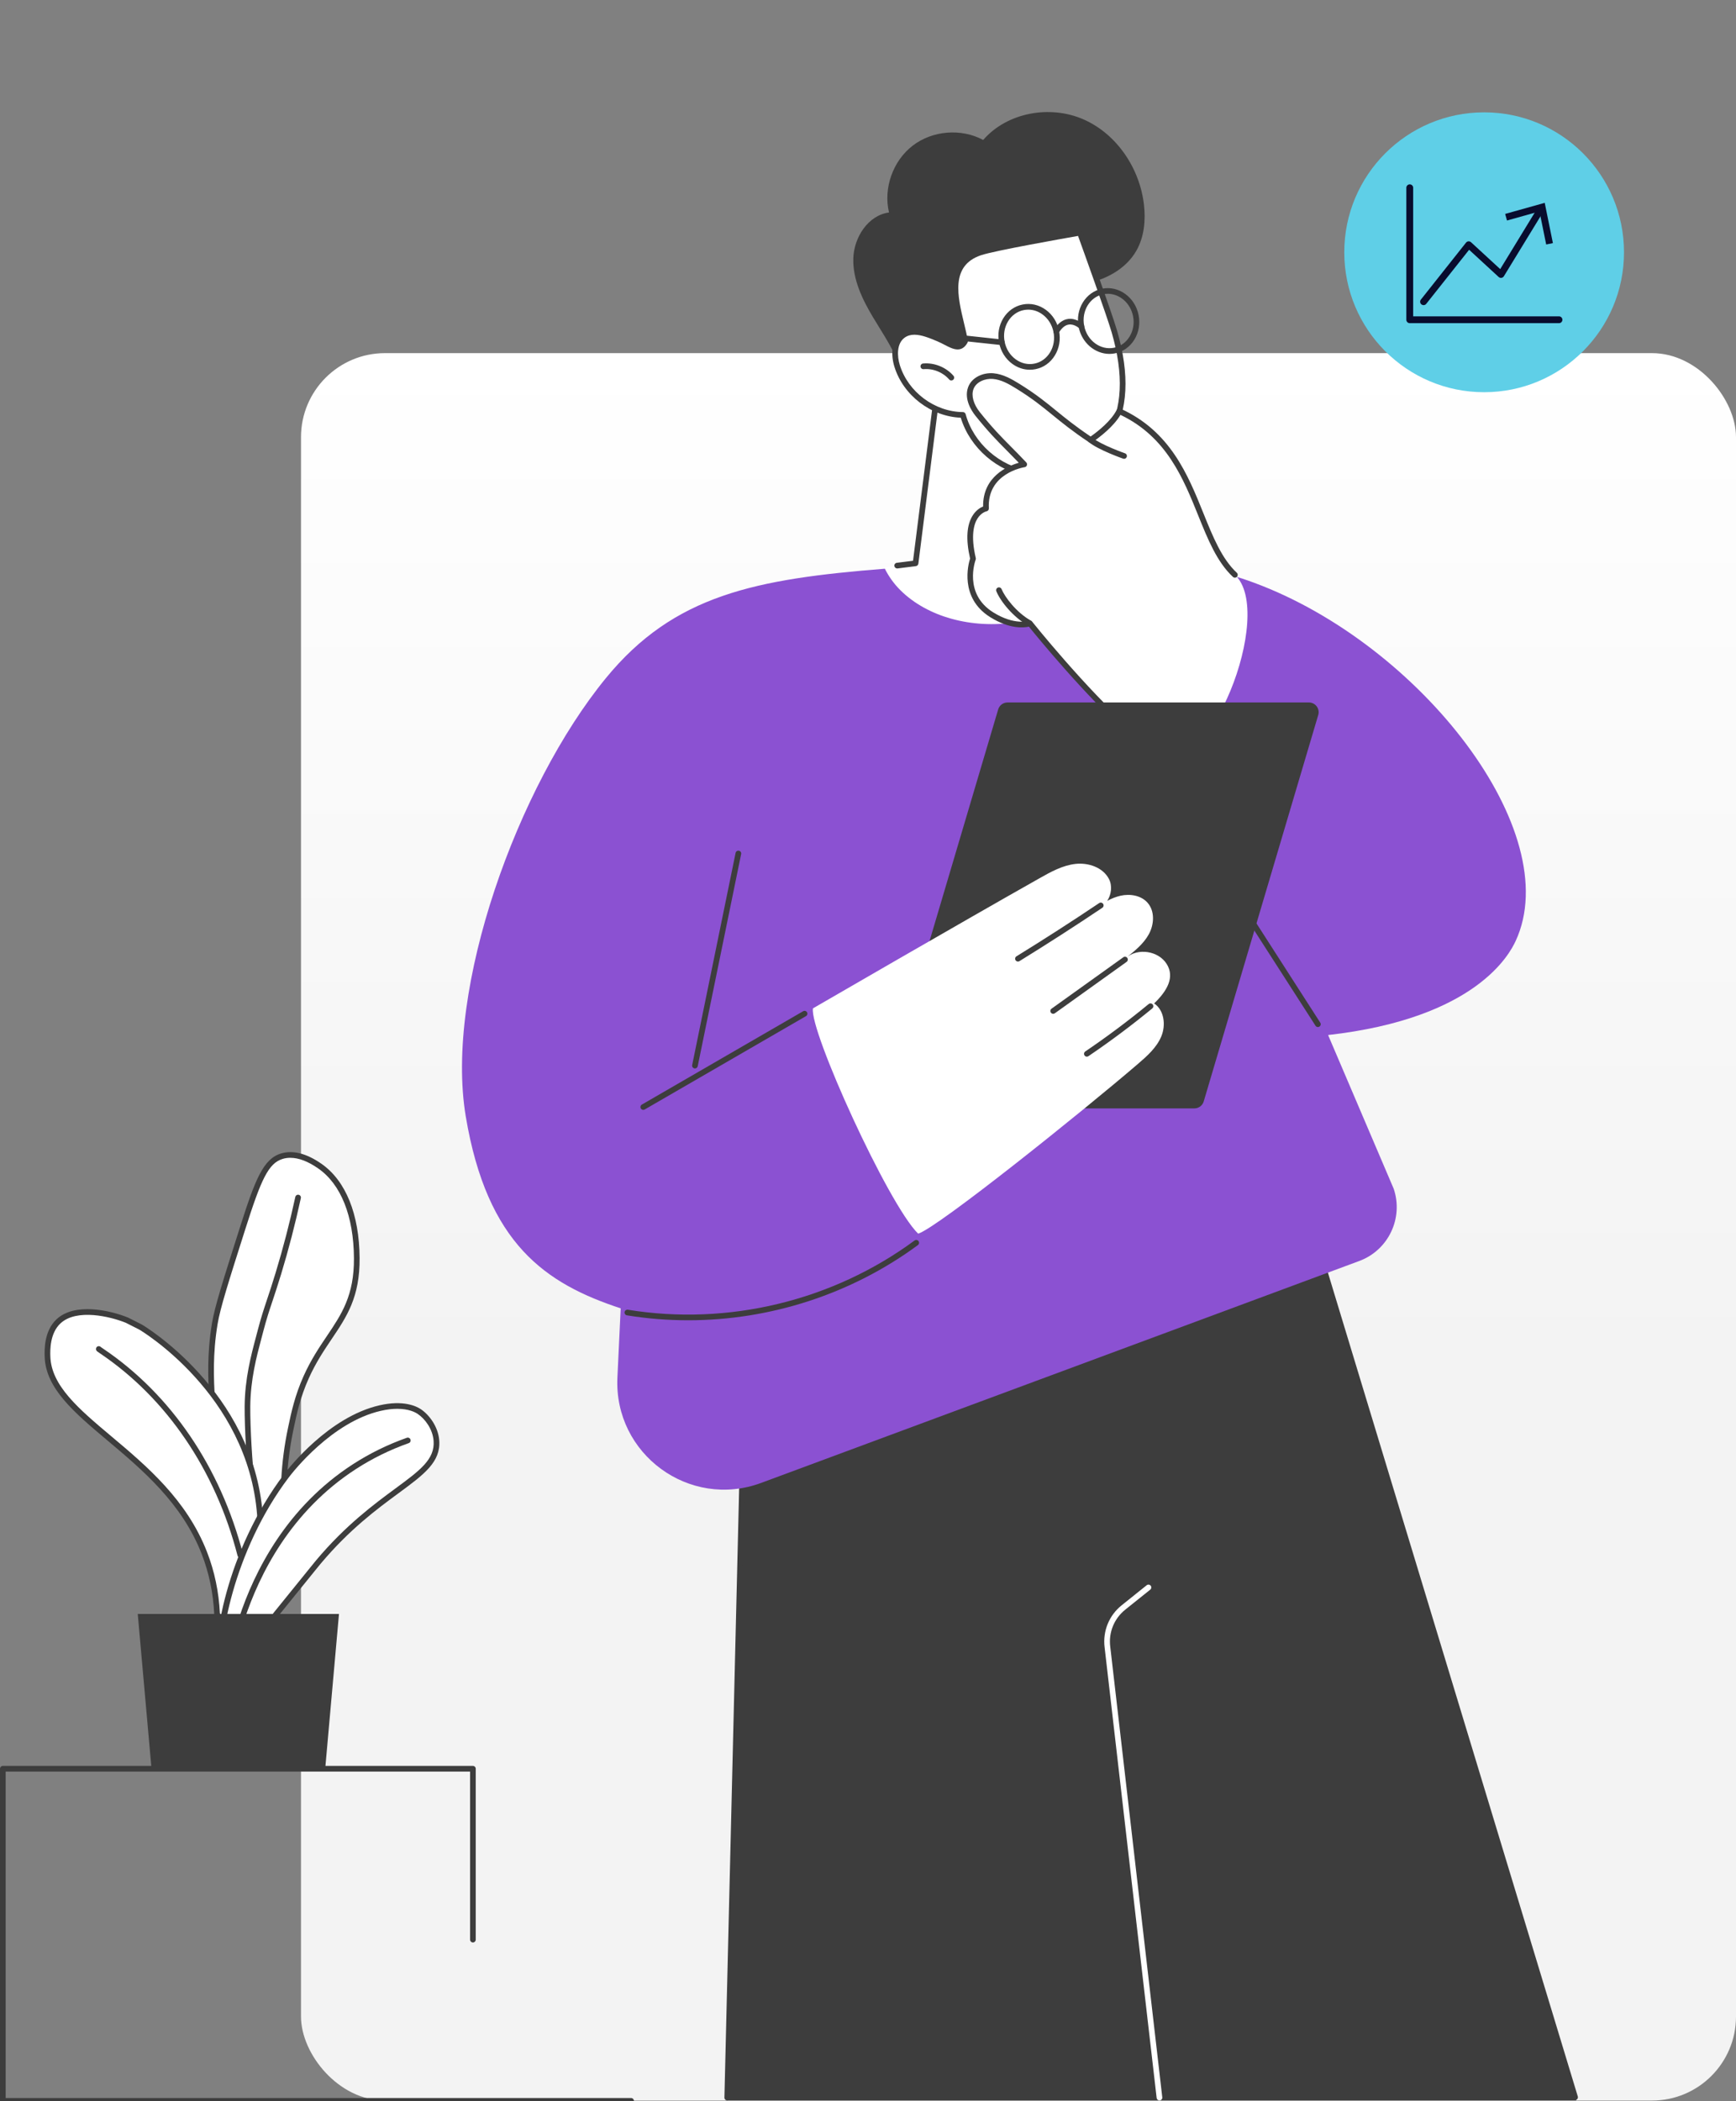
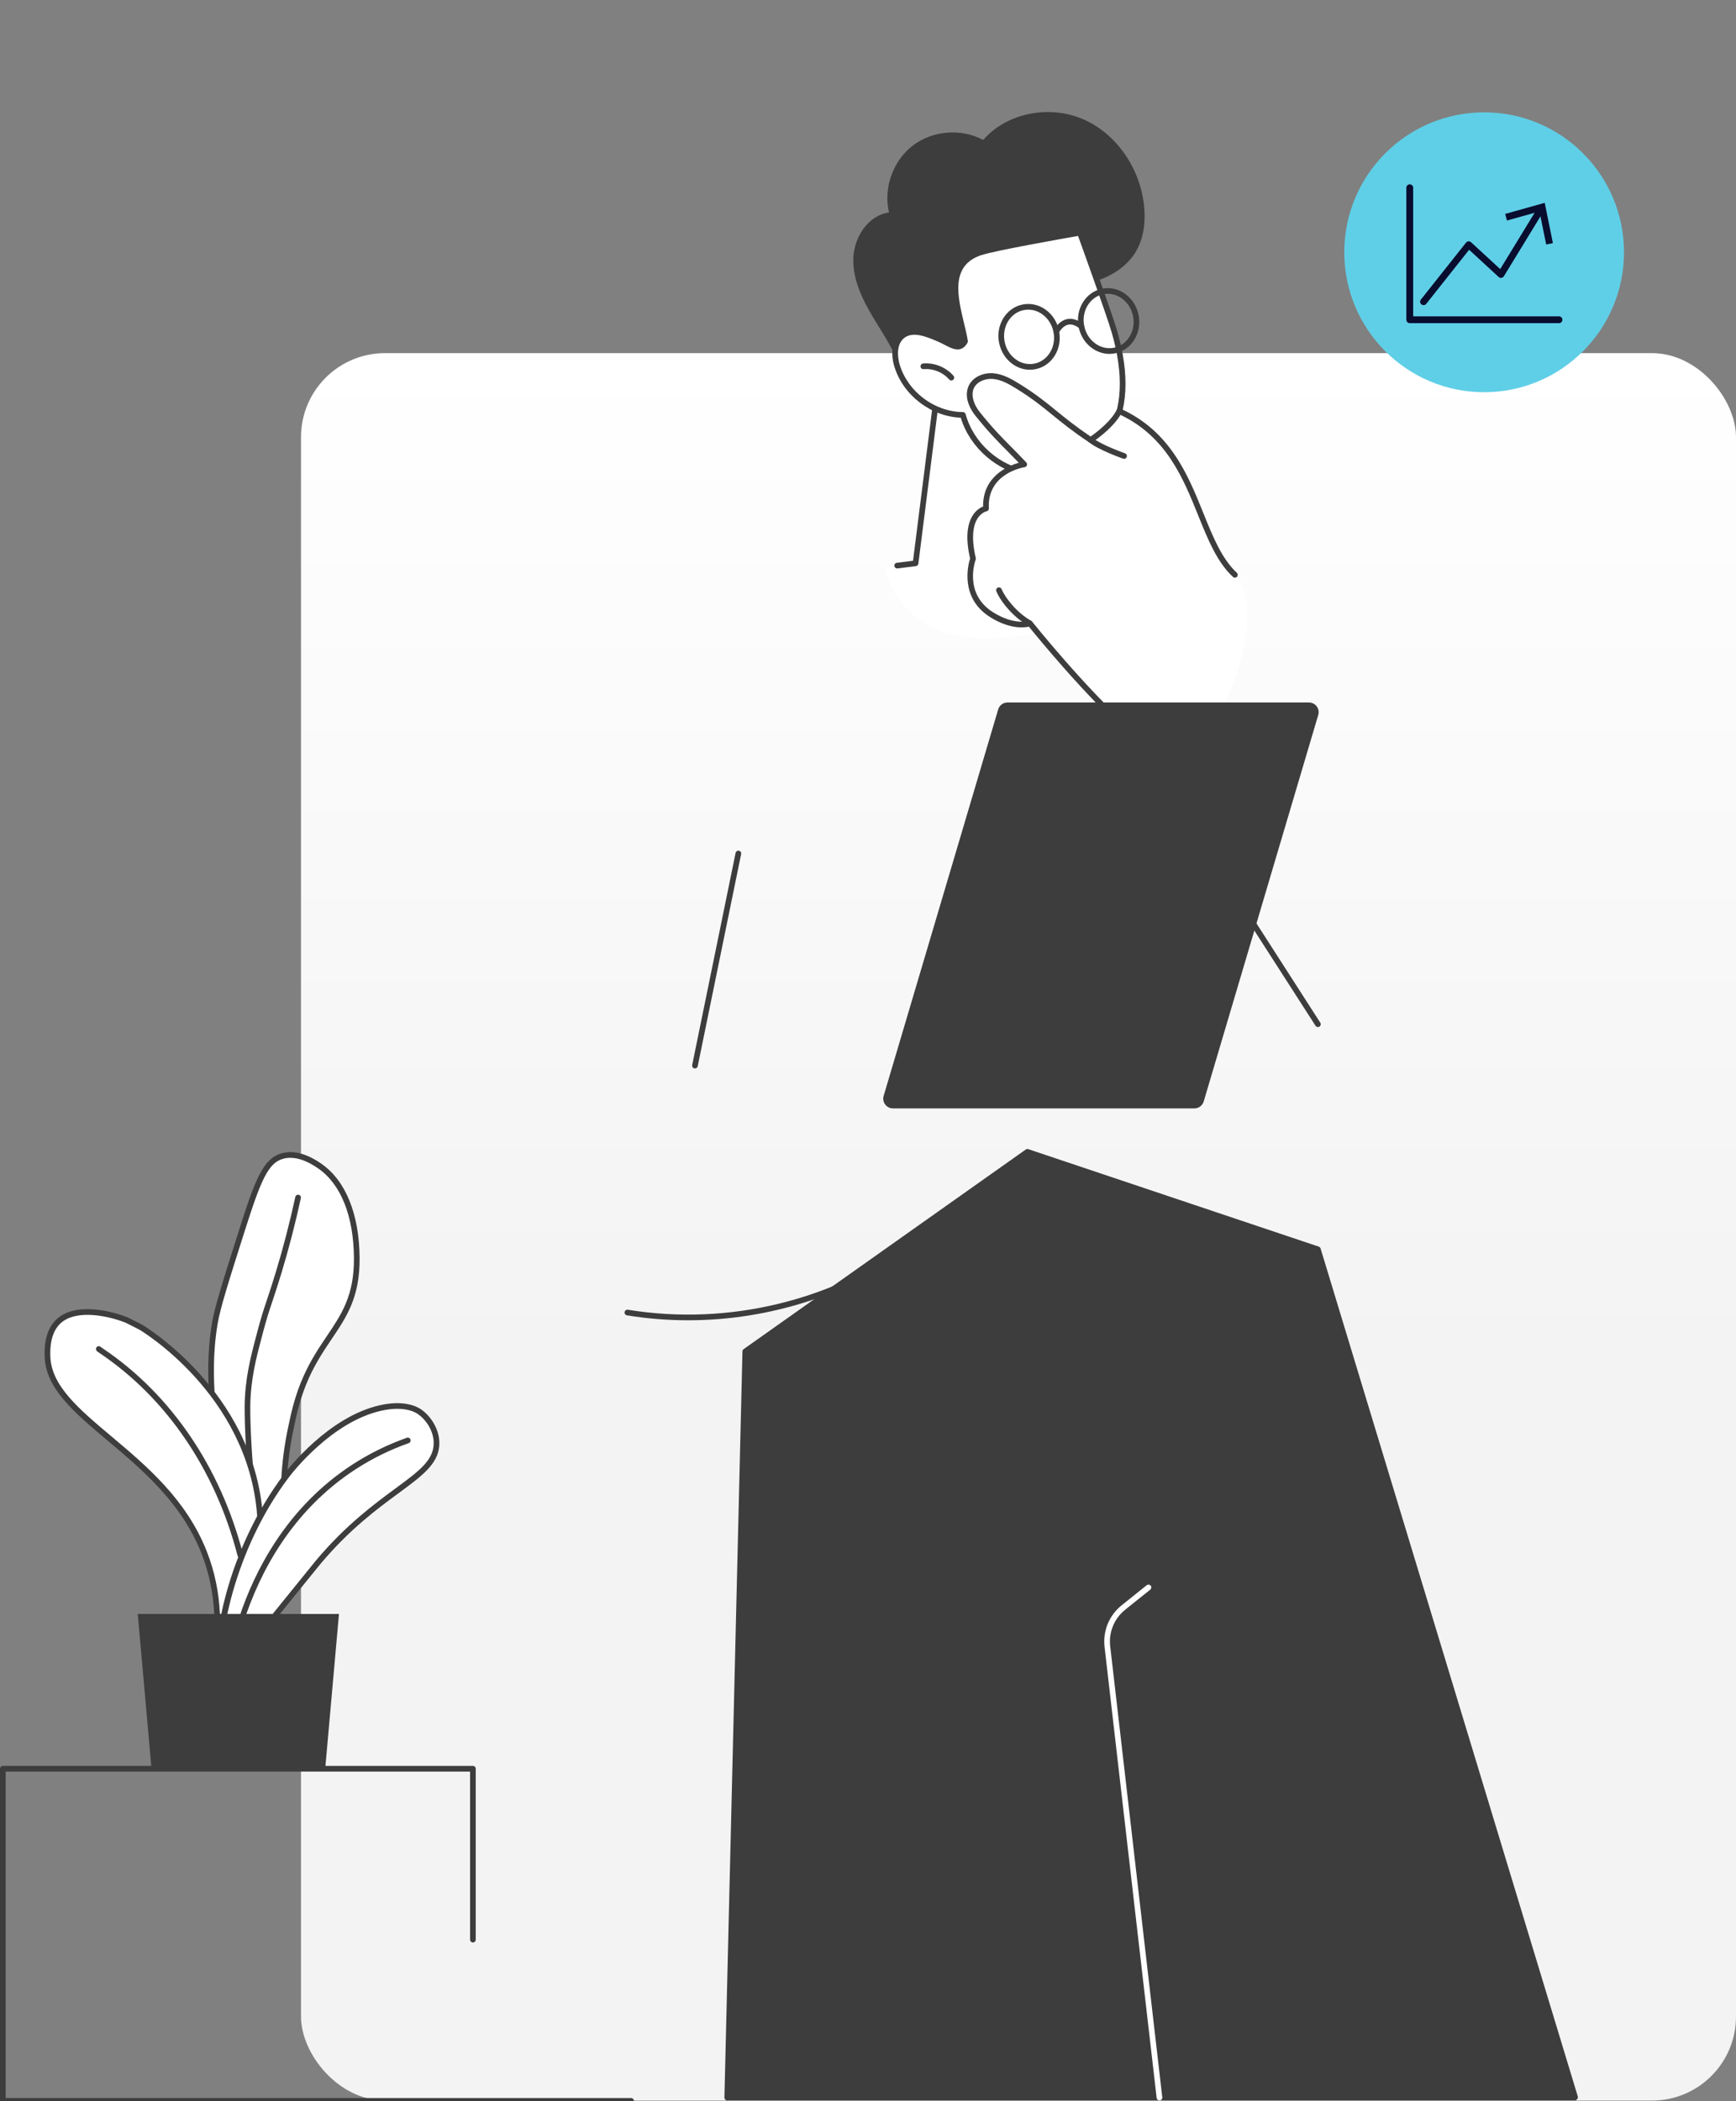
<svg xmlns="http://www.w3.org/2000/svg" width="496" height="600" viewBox="0 0 496 600" fill="none">
  <rect x="0" y="0" width="496" height="600" fill="#808080" stroke="none" />
  <g clip-path="url(#clip0_2081_975)">
    <rect x="86" y="100.839" width="410" height="499" rx="24" fill="url(#paint0_linear_2081_975)" />
    <path d="M450.355 599.782L376.538 356.753L293.537 328.918L212.939 385.915L207.768 599.782H450.355Z" fill="#3D3D3D" />
    <path d="M207.785 599.808C207.785 599.808 207.774 599.808 207.767 599.808C207.322 599.797 206.966 599.425 206.977 598.98L212.13 385.897C212.137 385.64 212.262 385.404 212.472 385.257L293.07 328.26C293.279 328.113 293.547 328.072 293.794 328.153L376.795 355.991C377.045 356.076 377.236 356.275 377.313 356.525L450.795 598.656C450.924 599.083 450.685 599.535 450.255 599.668C449.821 599.8 449.377 599.558 449.244 599.127L375.884 357.397L293.665 329.824L213.736 386.35L208.59 599.024C208.579 599.466 208.219 599.815 207.782 599.815L207.785 599.808Z" fill="#3D3D3D" />
    <path d="M331.27 599.808C330.866 599.808 330.516 599.502 330.469 599.09L315.59 470.309C315.061 465.728 316.891 461.276 320.489 458.395L327.627 452.678C327.977 452.398 328.484 452.457 328.767 452.803C329.046 453.152 328.987 453.66 328.642 453.94L321.5 459.657C318.343 462.189 316.733 466.1 317.2 470.121L332.078 598.903C332.13 599.348 331.81 599.749 331.369 599.8C331.336 599.8 331.307 599.804 331.274 599.804L331.27 599.808Z" fill="white" />
    <path d="M311.819 160.308L302.435 159.285L304.909 127.22C304.909 127.22 297.113 88.141 267.091 117.322L261.592 160.857L252.764 161.968C252.764 161.968 256.344 182.274 281.543 182.219C302.95 182.171 312.194 174.941 311.819 160.308Z" fill="white" />
    <path d="M256.34 162.328C255.939 162.328 255.59 162.03 255.539 161.618C255.483 161.173 255.796 160.768 256.241 160.713L260.868 160.132L266.29 117.219C266.312 117.035 266.396 116.87 266.528 116.741C275.872 107.66 284.116 104.15 291.037 106.306C302.13 109.761 305.563 126.355 305.703 127.062C305.717 127.135 305.721 127.209 305.717 127.282L303.302 158.564L308.051 159.083C308.496 159.131 308.816 159.532 308.768 159.977C308.72 160.422 308.32 160.743 307.875 160.695L302.347 160.091C301.913 160.043 301.593 159.661 301.626 159.223L304.093 127.275C303.784 125.866 300.3 110.884 290.552 107.852C284.289 105.905 276.655 109.22 267.855 117.709L262.39 160.96C262.342 161.328 262.055 161.615 261.688 161.662L256.439 162.325C256.406 162.328 256.369 162.332 256.336 162.332L256.34 162.328Z" fill="#3D3D3D" />
    <path d="M249.488 90.695C246.397 85.522 243.622 79.819 243.802 73.792C243.982 67.765 248.033 61.477 254.002 60.675C252.352 53.74 255.108 45.947 260.758 41.602C266.407 37.256 274.637 36.587 280.907 39.968C287.755 32.09 299.994 29.901 309.551 34.085C319.107 38.268 325.668 48.11 326.848 58.486C327.355 62.946 326.91 67.644 324.701 71.548C321.607 77.015 315.443 80.172 309.242 81.155C305.71 81.714 301.696 81.854 299.303 84.507C297.815 86.155 297.307 88.432 296.602 90.537C294.102 97.984 288.365 104.279 281.183 107.447C275.335 110.03 265.242 111.572 259.445 107.867C257.2 106.432 256.781 103.694 255.685 101.384C253.917 97.656 251.605 94.22 249.492 90.688L249.488 90.695Z" fill="#3D3D3D" />
    <path d="M318.397 94.694C321.257 104.532 322.275 115.758 316.916 124.486C312.248 132.087 302.872 136.491 294.047 135.222C285.225 133.956 277.459 127.091 275.114 118.485C266.756 118.411 258.78 112.469 256.31 104.477C255.38 101.471 255.424 97.667 257.953 95.798C260.842 93.66 264.855 95.349 268.171 96.74C271.482 98.13 273.974 100.603 275.731 97.464C274.471 89.539 268.38 76.073 280.006 72.132C284.332 70.664 308.55 66.466 308.55 66.466C308.55 66.466 316.861 89.392 318.401 94.698L318.397 94.694Z" fill="white" />
    <path d="M297.072 136.245C296.024 136.245 294.973 136.172 293.933 136.025C285.016 134.744 277.114 127.901 274.504 119.28C265.98 118.934 258.067 112.892 255.542 104.717C254.553 101.516 254.542 97.318 257.475 95.147C260.732 92.737 265.025 94.54 268.48 95.989C269.259 96.317 269.968 96.685 270.652 97.042C273.217 98.381 274.055 98.62 274.886 97.303C274.655 95.938 274.283 94.404 273.894 92.781C272.071 85.198 269.571 74.811 279.745 71.36C284.082 69.888 307.419 65.837 308.411 65.664C308.797 65.598 309.175 65.815 309.311 66.187C309.65 67.125 317.648 89.201 319.177 94.466C322.827 107.028 322.297 117.271 317.607 124.909C313.336 131.867 305.21 136.245 297.072 136.245ZM261.261 95.585C260.232 95.585 259.269 95.828 258.434 96.446C256.178 98.116 256.295 101.685 257.082 104.235C259.467 111.95 267.054 117.602 275.121 117.672C275.482 117.672 275.798 117.918 275.893 118.268C278.15 126.558 285.663 133.199 294.161 134.42C302.662 135.642 311.73 131.381 316.225 124.059C320.665 116.826 321.136 107.02 317.618 94.915C316.247 90.191 309.37 71.117 308.014 67.371C304.085 68.059 284.079 71.592 280.26 72.89C271.483 75.867 273.596 84.65 275.46 92.398C275.886 94.165 276.287 95.835 276.525 97.332C276.555 97.513 276.522 97.697 276.434 97.855C274.688 100.975 272.144 99.647 269.898 98.477C269.244 98.135 268.564 97.781 267.855 97.483C265.69 96.575 263.334 95.585 261.257 95.585H261.261Z" fill="#3D3D3D" />
    <path d="M271.809 108.65C271.585 108.65 271.357 108.554 271.199 108.37C269.409 106.31 266.597 105.176 263.885 105.416C263.436 105.456 263.047 105.125 263.006 104.68C262.966 104.235 263.297 103.841 263.741 103.8C266.969 103.513 270.291 104.86 272.419 107.307C272.713 107.645 272.677 108.157 272.339 108.451C272.184 108.584 271.997 108.65 271.809 108.65Z" fill="#3D3D3D" />
    <path d="M316.99 101.06C312.851 101.06 309.076 97.892 308.179 93.374C307.169 88.281 310.186 83.377 314.909 82.435C319.629 81.497 324.297 84.871 325.311 89.963C325.8 92.417 325.374 94.904 324.117 96.965C322.845 99.047 320.879 100.445 318.581 100.902C318.048 101.008 317.515 101.06 316.99 101.06ZM316.505 83.896C316.082 83.896 315.656 83.936 315.229 84.021C311.381 84.786 308.929 88.841 309.767 93.054C310.605 97.27 314.428 100.074 318.265 99.308C320.118 98.941 321.706 97.804 322.738 96.115C323.782 94.404 324.135 92.329 323.727 90.276C322.981 86.526 319.886 83.892 316.505 83.892V83.896Z" fill="#3D3D3D" />
    <path d="M294.245 105.585C292.477 105.585 290.742 105.011 289.232 103.908C287.284 102.487 285.942 100.35 285.453 97.895C284.964 95.441 285.391 92.954 286.648 90.894C287.92 88.811 289.886 87.413 292.187 86.957C294.488 86.497 296.837 87.038 298.81 88.473C300.758 89.893 302.1 92.031 302.589 94.485C303.078 96.939 302.651 99.426 301.394 101.487C300.123 103.569 298.156 104.967 295.855 105.423C295.319 105.53 294.782 105.582 294.249 105.582L294.245 105.585ZM293.786 88.421C293.359 88.421 292.929 88.462 292.499 88.55C290.647 88.918 289.059 90.051 288.026 91.744C286.982 93.454 286.63 95.53 287.038 97.583C287.445 99.636 288.563 101.42 290.184 102.601C291.783 103.768 293.687 104.209 295.535 103.838C297.388 103.47 298.976 102.336 300.009 100.644C301.052 98.933 301.405 96.858 300.997 94.805C300.589 92.752 299.472 90.967 297.851 89.786C296.62 88.888 295.212 88.421 293.782 88.421H293.786Z" fill="#3D3D3D" />
    <path d="M301.791 95.456C301.647 95.456 301.504 95.419 301.376 95.338C300.993 95.106 300.868 94.61 301.1 94.227C302.232 92.34 303.614 91.28 305.198 91.074C307.572 90.765 309.462 92.56 309.539 92.634C309.859 92.947 309.866 93.458 309.557 93.778C309.245 94.098 308.734 94.106 308.414 93.796C308.388 93.771 306.995 92.465 305.397 92.678C304.327 92.822 303.349 93.624 302.486 95.059C302.335 95.312 302.066 95.452 301.791 95.452V95.456Z" fill="#3D3D3D" />
-     <path d="M286.248 98.55C286.218 98.55 286.189 98.55 286.159 98.547L271.725 97.001C271.281 96.954 270.961 96.556 271.009 96.111C271.056 95.666 271.45 95.342 271.898 95.394L286.332 96.943C286.777 96.99 287.097 97.388 287.049 97.833C287.005 98.249 286.656 98.558 286.244 98.558L286.248 98.55Z" fill="#3D3D3D" />
-     <path d="M433.038 268.721C447.502 237.571 405.828 183.989 358.325 166.416C340.157 159.694 323.455 159.098 311.873 159.775C310.866 163.009 309.418 166.137 307.275 168.778C303.136 173.874 296.528 176.678 290.187 177.686C284.097 178.654 277.691 178.326 271.747 176.667C266.399 175.177 261.191 172.465 257.236 168.521C255.42 166.707 253.935 164.643 252.814 162.402C215.868 165.345 192.601 169.827 173.08 193.68C147.925 224.421 126.963 282.253 133.068 318.767C139.177 355.281 155.941 366.581 177.34 373.612L176.403 393.359C175.367 415.233 196.979 431.065 217.492 423.456L388.369 360.087C396.68 357.003 401.039 347.864 398.198 339.456C391.949 324.827 385.701 310.194 379.456 295.565C421.916 290.782 431.377 272.286 433.035 268.721H433.038Z" fill="#8B51D2" />
    <path d="M376.54 293.284C376.276 293.284 376.015 293.152 375.861 292.912L323.723 211.827C323.48 211.451 323.59 210.951 323.965 210.708C324.34 210.465 324.84 210.576 325.083 210.951L377.22 292.037C377.463 292.412 377.353 292.912 376.978 293.155C376.842 293.244 376.691 293.284 376.54 293.284Z" fill="#3D3D3D" />
    <path d="M352.818 164.154C340.281 152.689 342.2 127.68 319.521 117.599C317.151 121.19 313.332 124.597 311.579 125.55C302.709 118.938 299.979 116.701 291.782 110.737C289.183 108.845 285.699 107.131 282.347 107.587C280.722 107.808 278.594 108.937 277.712 110.321C275.966 113.062 278.668 116.763 280.344 119.24C284.99 126.102 287.89 127.47 292.631 132.607C292.631 132.607 281.123 134.373 281.715 145.216C281.715 145.216 274.922 146.426 277.999 159.532C277.999 159.532 274.15 169.794 283.325 175.534C289.922 179.662 294.267 178.025 294.267 178.025C294.267 178.025 316.331 205.664 330.706 215.138C345.081 224.613 364.569 174.89 352.818 164.146V164.154Z" fill="white" />
    <path d="M322.83 209.752C322.639 209.752 322.448 209.685 322.294 209.546C310.109 198.714 296.282 181.807 293.97 178.948C292.51 179.275 288.442 179.691 282.899 176.225C274.085 170.71 276.639 161.147 277.165 159.495C275.908 153.998 276.184 149.826 277.985 147.088C278.959 145.606 280.153 144.929 280.892 144.631C280.767 136.069 287.953 133.052 291.084 132.147C289.879 130.888 288.805 129.806 287.762 128.754C284.909 125.881 282.443 123.397 278.701 118.728C277.658 117.425 275.364 114.026 276.595 110.597C277.65 107.653 281.021 106.351 283.799 106.586C286.552 106.818 289.019 108.223 291.312 109.647C295.951 112.525 298.759 114.813 301.732 117.238C304.419 119.427 307.194 121.69 311.609 124.655C313.891 123.04 317.49 120.152 319.059 117.05C319.254 116.664 319.721 116.498 320.114 116.679C334.375 123.121 339.4 135.576 343.832 146.566C346.527 153.251 349.074 159.561 353.374 163.557C353.701 163.863 353.72 164.374 353.418 164.702C353.113 165.029 352.602 165.047 352.275 164.746C347.71 160.503 345.1 154.028 342.336 147.173C338.091 136.646 333.287 124.736 320.132 118.47C318.144 121.826 314.292 124.784 312.083 126.304C311.811 126.491 311.454 126.495 311.175 126.311C306.426 123.154 303.522 120.785 300.714 118.496C297.781 116.105 295.01 113.845 290.463 111.027C288.25 109.655 286.067 108.407 283.667 108.205C281.546 108.028 278.892 108.996 278.121 111.148C277.459 112.996 278.15 115.45 279.966 117.72C283.652 122.323 286.089 124.777 288.908 127.617C290.232 128.949 291.595 130.325 293.223 132.051C293.429 132.268 293.496 132.584 293.4 132.868C293.304 133.151 293.054 133.361 292.76 133.405C292.319 133.475 281.984 135.204 282.528 145.171C282.55 145.58 282.263 145.94 281.862 146.014C281.811 146.025 280.403 146.323 279.304 148.03C278.246 149.675 277.297 152.975 278.793 159.352C278.83 159.506 278.819 159.672 278.764 159.819C278.617 160.213 275.272 169.54 283.759 174.853C289.886 178.683 293.951 177.285 293.992 177.27C294.319 177.152 294.686 177.252 294.903 177.524C295.054 177.715 310.197 196.627 323.37 208.335C323.705 208.633 323.734 209.145 323.437 209.479C323.275 209.66 323.054 209.752 322.83 209.752Z" fill="#3D3D3D" />
    <path d="M294.131 178.738C293.995 178.738 293.859 178.705 293.734 178.632C289.489 176.225 285.894 171.795 284.67 168.848C284.498 168.436 284.692 167.961 285.104 167.789C285.516 167.619 285.99 167.811 286.163 168.226C287.126 170.537 290.357 174.857 294.532 177.222C294.922 177.443 295.058 177.936 294.837 178.326C294.69 178.591 294.414 178.738 294.131 178.738Z" fill="#3D3D3D" />
    <path d="M321.165 131.021C321.077 131.021 320.985 131.006 320.897 130.976C320.614 130.877 313.884 128.504 311.109 126.274C310.759 125.995 310.704 125.483 310.984 125.137C311.263 124.788 311.774 124.733 312.119 125.012C314.681 127.069 321.364 129.427 321.43 129.45C321.852 129.597 322.073 130.06 321.926 130.483C321.808 130.818 321.496 131.024 321.161 131.024L321.165 131.021Z" fill="#3D3D3D" />
    <path d="M373.975 200.598H287.857C286.626 200.598 285.541 201.407 285.192 202.588L252.472 312.939C251.943 314.724 253.277 316.512 255.137 316.512H341.256C342.487 316.512 343.571 315.703 343.92 314.522L376.64 204.17C377.17 202.386 375.835 200.598 373.975 200.598Z" fill="#3D3D3D" />
-     <path d="M329.752 286.54C333.453 282.971 335.71 279.089 333.35 275.288C330.987 271.488 325.047 270.601 321.68 273.548C324.176 271.583 326.738 269.537 328.256 266.745C329.774 263.952 329.98 260.188 327.888 257.8C326.051 255.699 322.897 255.173 320.173 255.78C318.828 256.078 317.564 256.608 316.344 257.248C317.527 255.471 317.851 252.958 316.851 251.016C315.142 247.697 310.966 246.28 307.258 246.7C303.553 247.119 300.189 248.992 296.944 250.828C275.214 263.073 232.276 287.949 232.276 287.949C231.148 294.138 253.771 343.96 262.331 352.286C267.87 350.619 309.382 317.329 325.113 303.822C327.752 301.555 330.465 299.16 331.803 295.948C333.141 292.74 332.645 288.475 329.759 286.543L329.752 286.54Z" fill="white" />
    <path d="M290.849 274.582C290.577 274.582 290.313 274.446 290.158 274.196C289.923 273.813 290.044 273.317 290.423 273.081C298.37 268.188 306.32 263.073 314.053 257.882C314.424 257.632 314.928 257.731 315.174 258.103C315.424 258.474 315.325 258.978 314.954 259.225C307.202 264.427 299.233 269.553 291.272 274.461C291.14 274.542 290.993 274.582 290.849 274.582Z" fill="#3D3D3D" />
    <path d="M300.913 289.502C300.659 289.502 300.413 289.384 300.255 289.163C299.994 288.799 300.079 288.295 300.443 288.034L320.952 273.353C321.316 273.092 321.82 273.176 322.081 273.541C322.342 273.905 322.257 274.409 321.893 274.67L301.384 289.351C301.24 289.454 301.075 289.502 300.913 289.502Z" fill="#3D3D3D" />
    <path d="M310.529 301.74C310.268 301.74 310.014 301.614 309.86 301.383C309.61 301.011 309.705 300.507 310.077 300.257C316.296 296.044 322.39 291.489 328.194 286.713C328.539 286.43 329.05 286.481 329.333 286.823C329.616 287.169 329.568 287.681 329.223 287.964C323.379 292.769 317.244 297.357 310.985 301.596C310.845 301.692 310.687 301.736 310.532 301.736L310.529 301.74Z" fill="#3D3D3D" />
    <path d="M196.634 377.019C190.79 377.019 184.934 376.555 179.123 375.606C178.682 375.532 178.381 375.117 178.454 374.675C178.528 374.234 178.947 373.936 179.384 374.005C208.05 378.675 237.91 371.47 261.302 354.24C261.662 353.975 262.169 354.052 262.434 354.413C262.698 354.773 262.621 355.281 262.261 355.546C243.262 369.539 220.054 377.019 196.634 377.019Z" fill="#3D3D3D" />
-     <path d="M183.795 316.935C183.516 316.935 183.244 316.792 183.093 316.53C182.869 316.144 183.002 315.647 183.391 315.423L229.472 288.766C229.858 288.542 230.354 288.674 230.578 289.06C230.802 289.447 230.67 289.943 230.28 290.168L184.2 316.825C184.071 316.898 183.935 316.935 183.795 316.935Z" fill="#3D3D3D" />
    <path d="M198.556 305.106C198.5 305.106 198.449 305.102 198.394 305.087C197.956 304.999 197.673 304.568 197.765 304.131L210.17 243.561C210.259 243.123 210.681 242.84 211.126 242.932C211.563 243.02 211.846 243.451 211.755 243.889L199.35 304.458C199.272 304.841 198.934 305.106 198.559 305.106H198.556Z" fill="#3D3D3D" />
-     <path d="M81.171 422.328C81.384 418.306 81.906 413.446 83.057 408.019C83.825 404.391 84.843 399.119 87.486 393.246C93.565 379.754 102.041 375.81 101.931 359.282C101.909 356.004 101.806 340.212 91.349 332.971C89.993 332.033 85.281 328.769 80.59 330.145C76.044 331.477 73.861 336.477 69.303 350.805C64.521 365.831 62.132 373.345 61.364 377.999C59.827 387.326 60.331 394.597 60.643 400.877C60.764 403.313 61.246 412.166 63.657 424.039C66.087 435.997 68.219 446.494 71.387 446.66C72.585 446.722 76.047 445.416 81.175 422.328H81.171Z" fill="white" />
+     <path d="M81.171 422.328C83.825 404.391 84.843 399.119 87.486 393.246C93.565 379.754 102.041 375.81 101.931 359.282C101.909 356.004 101.806 340.212 91.349 332.971C89.993 332.033 85.281 328.769 80.59 330.145C76.044 331.477 73.861 336.477 69.303 350.805C64.521 365.831 62.132 373.345 61.364 377.999C59.827 387.326 60.331 394.597 60.643 400.877C60.764 403.313 61.246 412.166 63.657 424.039C66.087 435.997 68.219 446.494 71.387 446.66C72.585 446.722 76.047 445.416 81.175 422.328H81.171Z" fill="white" />
    <path d="M71.574 447.476C71.49 447.476 71.413 447.472 71.343 447.469C67.722 447.277 65.852 438.933 62.863 424.2C61.239 416.205 60.191 408.155 59.831 400.917L59.772 399.718C59.46 393.614 59.111 386.693 60.566 377.866C61.342 373.153 63.745 365.603 68.531 350.558C72.949 336.668 75.257 330.866 80.363 329.369C83.718 328.386 87.57 329.369 91.808 332.305C98.777 337.132 102.659 346.709 102.743 359.278C102.817 370.423 99.093 375.949 94.778 382.351C92.562 385.641 90.272 389.04 88.225 393.581C85.773 399.023 84.744 403.934 83.99 407.522L83.851 408.188C82.866 412.842 82.237 417.614 81.984 422.375C81.984 422.42 81.976 422.464 81.965 422.508C76.68 446.324 73.015 447.48 71.578 447.48L71.574 447.476ZM82.969 330.62C82.222 330.62 81.502 330.719 80.815 330.921C76.687 332.132 74.61 336.771 70.071 351.051C65.308 366.019 62.918 373.536 62.161 378.131C60.735 386.785 61.081 393.61 61.389 399.637L61.452 400.84C61.808 407.996 62.845 415.962 64.451 423.88C66.528 434.116 68.884 445.721 71.431 445.857C72.008 445.879 75.335 444.9 80.374 422.221C80.635 417.401 81.274 412.566 82.27 407.853L82.41 407.191C83.178 403.53 84.233 398.518 86.754 392.918C88.853 388.257 91.187 384.794 93.44 381.45C97.605 375.272 101.199 369.934 101.126 359.293C101.049 347.269 97.414 338.159 90.893 333.644C87.993 331.635 85.339 330.627 82.972 330.627L82.969 330.62Z" fill="#3D3D3D" />
    <path d="M71.963 424.123C71.566 424.123 71.221 423.832 71.162 423.428C70.504 418.814 69.853 407.621 69.898 401.653C69.956 393.728 71.721 387.09 73.139 381.755C73.309 381.119 73.47 380.504 73.625 379.912C74.577 376.251 75.345 373.951 76.315 371.037C76.992 369.006 77.763 366.703 78.748 363.458C80.891 356.419 82.784 349.134 84.376 341.801C84.471 341.363 84.905 341.087 85.339 341.183C85.776 341.279 86.052 341.709 85.956 342.147C84.354 349.52 82.45 356.85 80.296 363.929C79.3 367.196 78.528 369.507 77.848 371.549C76.885 374.433 76.124 376.711 75.187 380.317C75.032 380.913 74.867 381.531 74.698 382.167C73.301 387.414 71.566 393.941 71.507 401.661C71.463 407.57 72.107 418.637 72.757 423.192C72.82 423.634 72.515 424.046 72.07 424.108C72.029 424.116 71.993 424.116 71.956 424.116L71.963 424.123Z" fill="#3D3D3D" />
    <path d="M74.26 432.512C71.662 398.813 42.242 380.019 40.125 378.944C40.103 378.933 36.328 377.024 36.328 377.024C31.131 374.89 21.553 372.859 16.749 377.289C13.437 380.342 13.511 385.435 13.566 387.337C14.077 405.307 47.19 414.697 58.389 443.495C61.142 450.578 61.83 456.921 62.013 460.884C63.178 463.216 64.766 465.612 66.475 465.505C70.938 465.222 75.444 447.91 74.257 432.512H74.26Z" fill="white" />
    <path d="M66.362 466.314C64.656 466.314 62.999 464.651 61.289 461.244C61.238 461.141 61.209 461.031 61.205 460.92C60.926 454.93 59.724 449.165 57.636 443.786C51.972 429.219 40.681 419.73 30.72 411.359C21.218 403.375 13.015 396.48 12.757 387.355C12.706 385.549 12.548 380.059 16.201 376.689C21.417 371.88 31.499 374.165 36.634 376.269C36.693 376.295 40.468 378.205 40.489 378.216C40.806 378.374 72.338 397.098 75.062 432.442C76.025 444.904 73.235 460.023 69.096 464.791C68.273 465.737 67.409 466.248 66.527 466.303C66.472 466.303 66.417 466.307 66.362 466.307V466.314ZM62.815 460.67C64.638 464.254 65.895 464.728 66.428 464.695C66.858 464.67 67.358 464.338 67.88 463.739C71.338 459.754 74.455 445.577 73.456 432.575C70.794 398.073 40.071 379.824 39.762 379.665L35.969 377.745C31.576 375.946 21.928 373.617 17.304 377.881C14.194 380.747 14.334 385.685 14.382 387.307C14.621 395.704 22.567 402.382 31.767 410.116C41.875 418.611 53.336 428.24 59.15 443.193C61.286 448.683 62.521 454.562 62.822 460.666L62.815 460.67Z" fill="#3D3D3D" />
    <path d="M68.655 444.856C68.295 444.856 67.968 444.613 67.873 444.249C61.569 419.829 47.639 399.328 28.647 386.52C27.765 385.924 27.629 385.832 27.504 385.582C27.305 385.181 27.467 384.695 27.864 384.496C28.195 384.327 28.592 384.415 28.827 384.68C28.934 384.765 29.246 384.975 29.551 385.177C48.87 398.205 63.035 419.042 69.438 443.844C69.552 444.278 69.291 444.72 68.858 444.83C68.791 444.849 68.722 444.856 68.655 444.856Z" fill="#3D3D3D" />
    <path d="M119.785 403.081C119.043 402.584 115.658 400.472 108.604 402.091C94.24 405.388 82.96 419.951 81.872 421.386C63.604 445.482 60.307 476.455 64.067 477.835C64.924 478.147 68.107 474.251 74.44 466.447C90.039 447.219 89.826 447.403 90.973 446.038C109.1 424.473 125.501 422.015 124.689 411.371C124.417 407.805 122.108 404.634 119.785 403.077V403.081Z" fill="white" />
    <path d="M64.189 478.67C64.05 478.67 63.917 478.644 63.789 478.596C63.131 478.353 62.642 477.695 62.33 476.632C60.385 469.983 64.469 443.006 81.225 420.897C82.479 419.241 93.895 404.637 108.421 401.304C115.25 399.737 118.955 401.554 120.234 402.408C122.638 404.016 125.196 407.393 125.494 411.312C125.968 417.497 121.168 421.029 113.901 426.379C107.657 430.974 99.886 436.696 91.591 446.56C91.113 447.13 90.87 447.428 89.606 448.996C87.845 451.174 84.118 455.799 75.065 466.955C67.402 476.4 65.461 478.67 64.186 478.67H64.189ZM113.512 402.301C112.177 402.301 110.612 402.463 108.785 402.882C94.814 406.091 83.732 420.271 82.516 421.875C66.501 443.002 62.12 469.799 63.862 476.098C64.005 476.609 64.153 476.86 64.248 476.977C65.428 476.275 69.328 471.462 73.816 465.936C82.868 454.78 86.596 450.159 88.352 447.98C89.632 446.395 89.874 446.093 90.356 445.519C98.773 435.504 106.966 429.477 112.946 425.073C120.017 419.866 124.288 416.724 123.884 411.433C123.627 408.059 121.414 405.145 119.337 403.754C118.558 403.232 116.717 402.301 113.512 402.301Z" fill="#3D3D3D" />
    <path d="M69.07 463.069C68.985 463.069 68.901 463.054 68.816 463.029C68.39 462.889 68.162 462.433 68.302 462.006C72.661 448.76 81.85 430.389 100.856 418.115C105.623 415.035 110.799 412.496 116.242 410.572C116.665 410.425 117.124 410.646 117.275 411.065C117.426 411.488 117.201 411.948 116.782 412.099C111.46 413.983 106.399 416.463 101.735 419.476C83.125 431.496 74.12 449.514 69.842 462.513C69.728 462.856 69.412 463.069 69.074 463.069H69.07Z" fill="#3D3D3D" />
    <path d="M96.851 460.88H39.357L43.272 504.885H92.932L96.851 460.88Z" fill="#3D3D3D" />
    <path d="M180.308 600.729H0.809C0.36 600.729 0 600.365 0 599.92V505.08C0 504.632 0.36 504.271 0.809 504.271H135.117C135.566 504.271 135.926 504.635 135.926 505.08V553.883C135.926 554.332 135.566 554.693 135.117 554.693C134.669 554.693 134.309 554.329 134.309 553.883V505.894H1.617V599.114H180.308C180.757 599.114 181.117 599.478 181.117 599.923C181.117 600.368 180.757 600.733 180.308 600.733V600.729Z" fill="#3D3D3D" />
    <g clip-path="url(#clip1_2081_975)">
      <path d="M424.04 112C446.109 112 464 94.109 464 72.04C464 49.971 446.109 32.08 424.04 32.08C401.971 32.08 384.08 49.971 384.08 72.04C384.08 94.109 401.971 112 424.04 112Z" fill="#5FCFE7" />
      <path d="M406.731 87.138C406.517 87.138 406.304 87.069 406.124 86.927C405.7 86.593 405.629 85.977 405.964 85.553L418.867 69.283C419.036 69.07 419.285 68.937 419.557 68.916C419.827 68.895 420.096 68.987 420.294 69.171L428.632 76.846L439.407 59.219C439.688 58.758 440.292 58.615 440.751 58.897C441.213 59.178 441.358 59.779 441.077 60.241L429.68 78.883C429.526 79.131 429.272 79.3 428.982 79.341C428.694 79.383 428.398 79.291 428.185 79.093L419.747 71.323L407.498 86.767C407.305 87.01 407.021 87.138 406.731 87.138Z" fill="#080C2E" />
      <path d="M443.685 69.426L441.766 69.817L439.85 60.371L430.568 62.971L430.044 61.088L441.349 57.923L443.685 69.426Z" fill="#080C2E" />
      <path d="M445.423 92.286H402.787C402.248 92.286 401.81 91.848 401.81 91.309V53.62C401.81 53.081 402.248 52.643 402.787 52.643C403.326 52.643 403.764 53.081 403.764 53.62V90.332H445.423C445.962 90.332 446.4 90.77 446.4 91.309C446.4 91.848 445.962 92.286 445.423 92.286Z" fill="#080C2E" />
    </g>
  </g>
  <defs>
    <linearGradient id="paint0_linear_2081_975" x1="291" y1="100.839" x2="291" y2="388.167" gradientUnits="userSpaceOnUse">
      <stop stop-color="white" />
      <stop offset="1" stop-color="#F3F3F3" />
    </linearGradient>
    <clipPath id="clip0_2081_975">
      <rect width="496" height="600" fill="white" />
    </clipPath>
    <clipPath id="clip1_2081_975">
      <rect width="79.92" height="79.92" fill="white" transform="translate(384.08 32.08)" />
    </clipPath>
  </defs>
</svg>